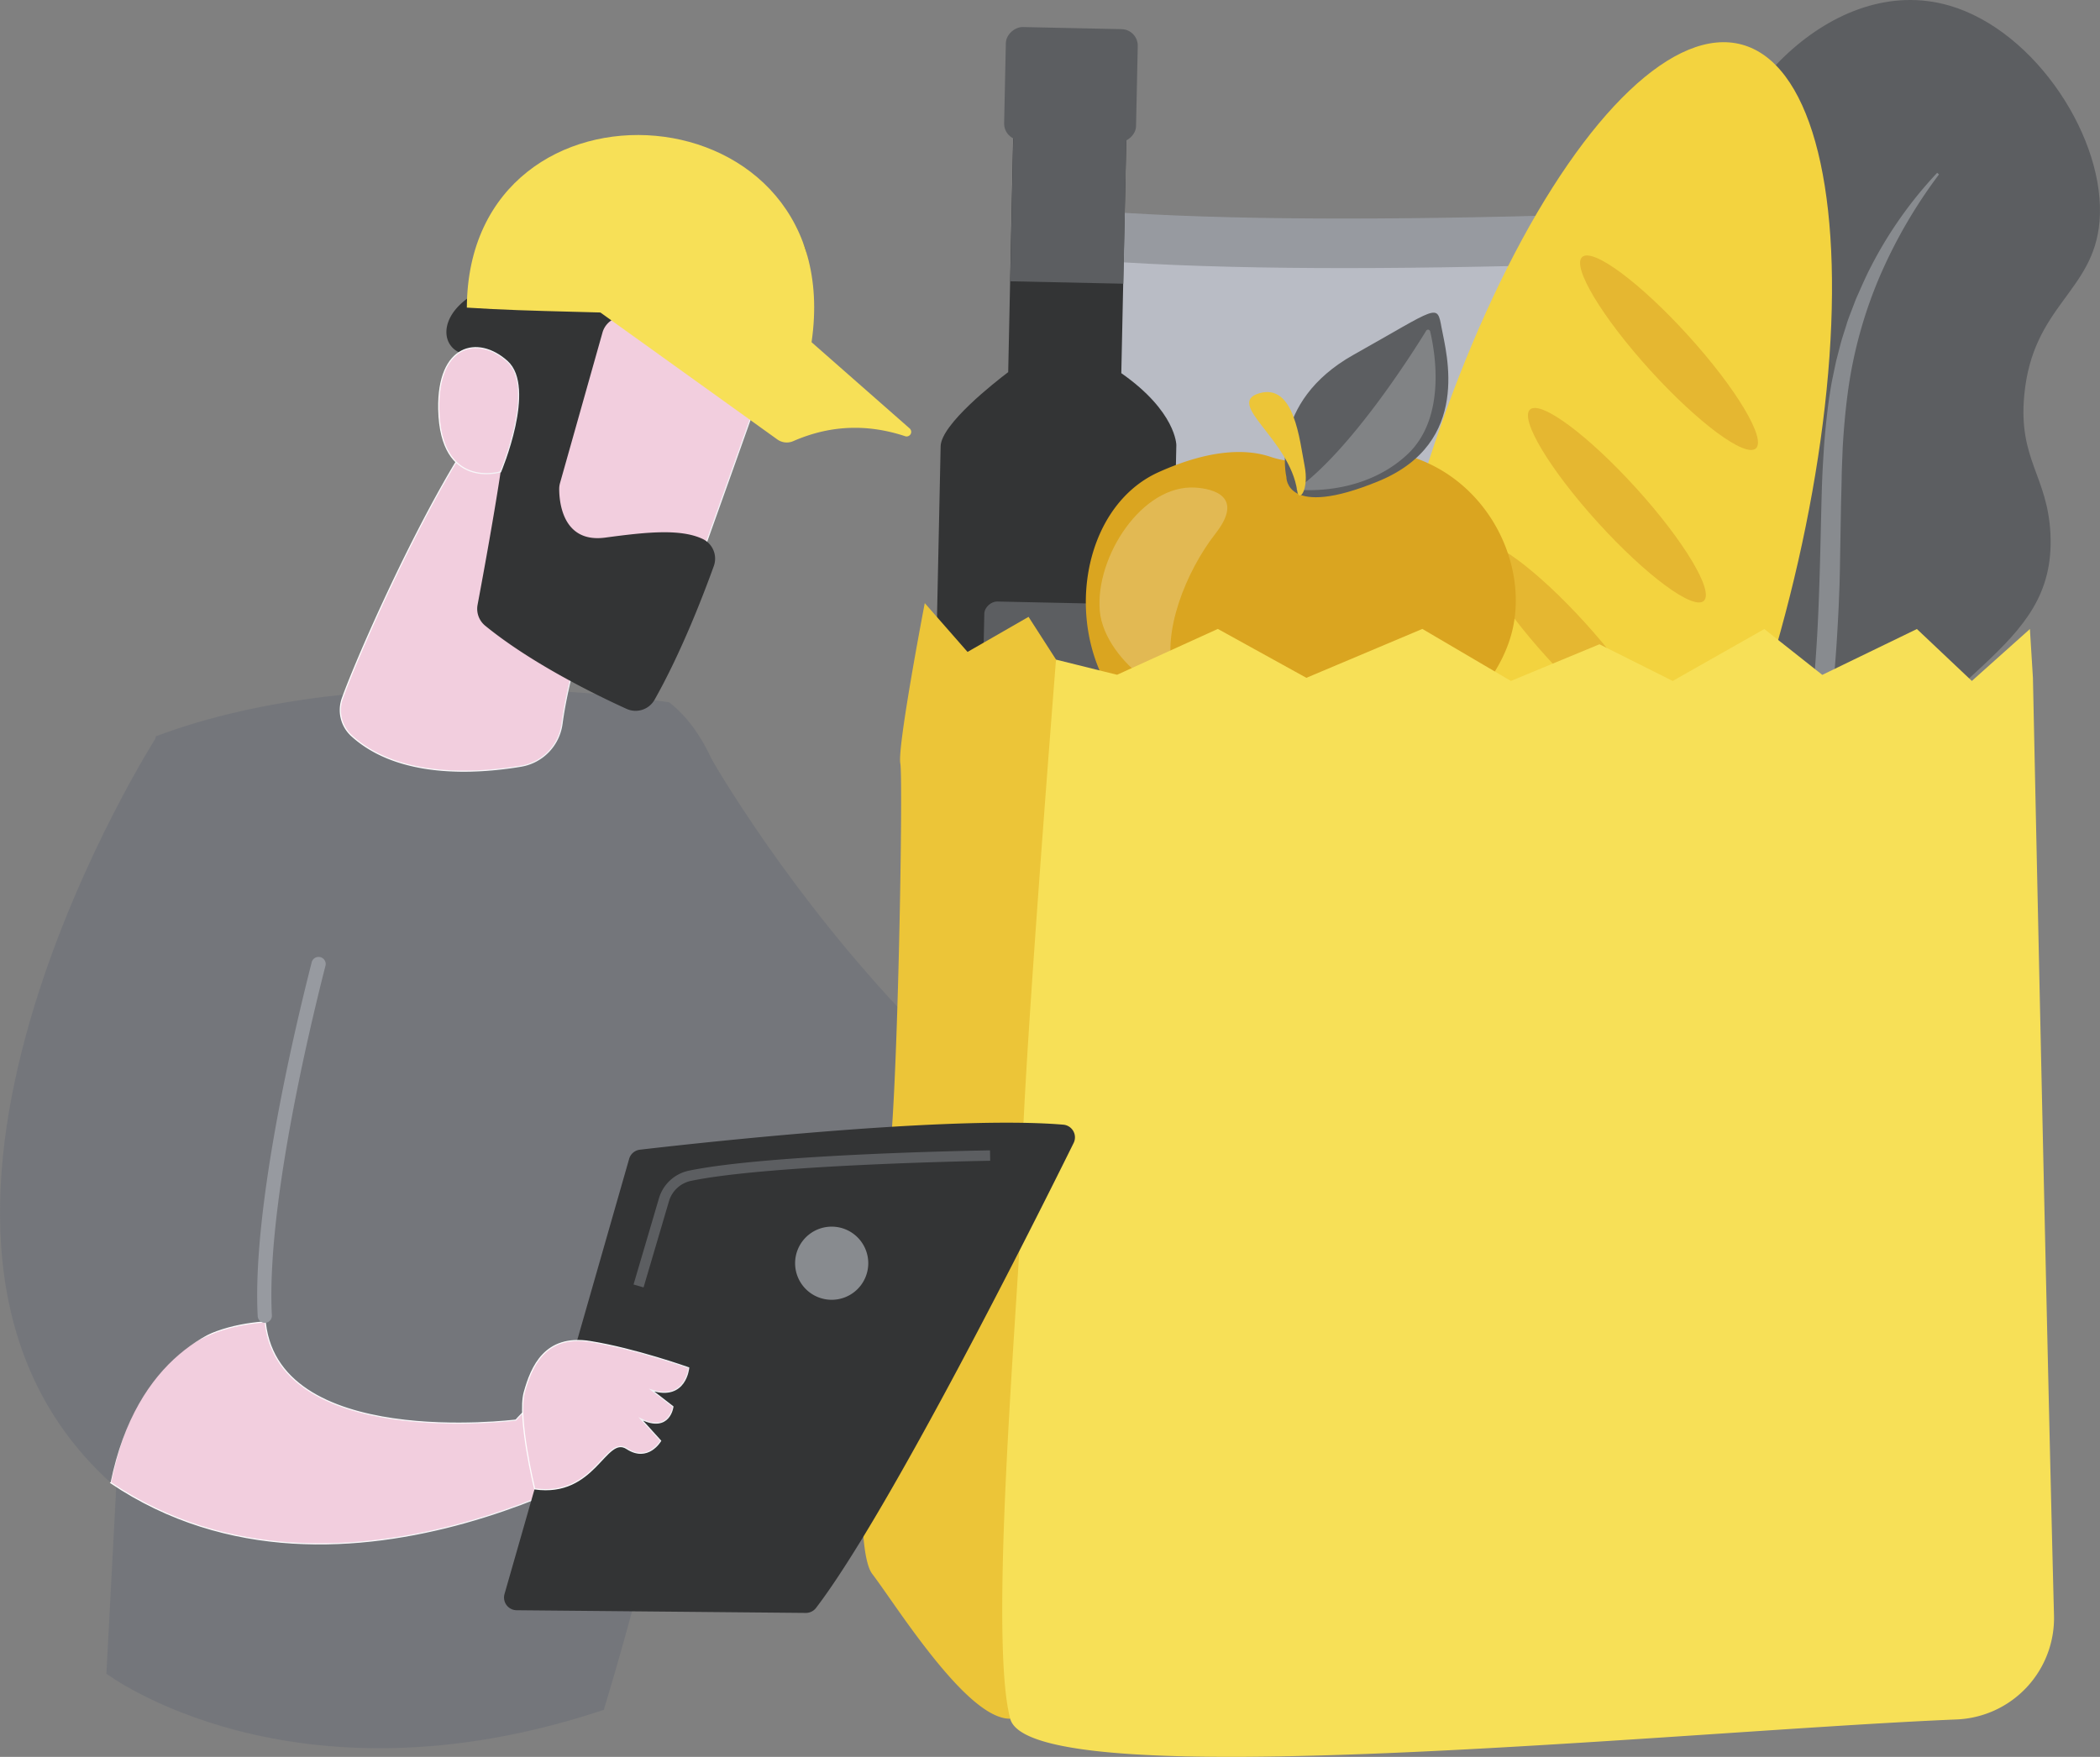
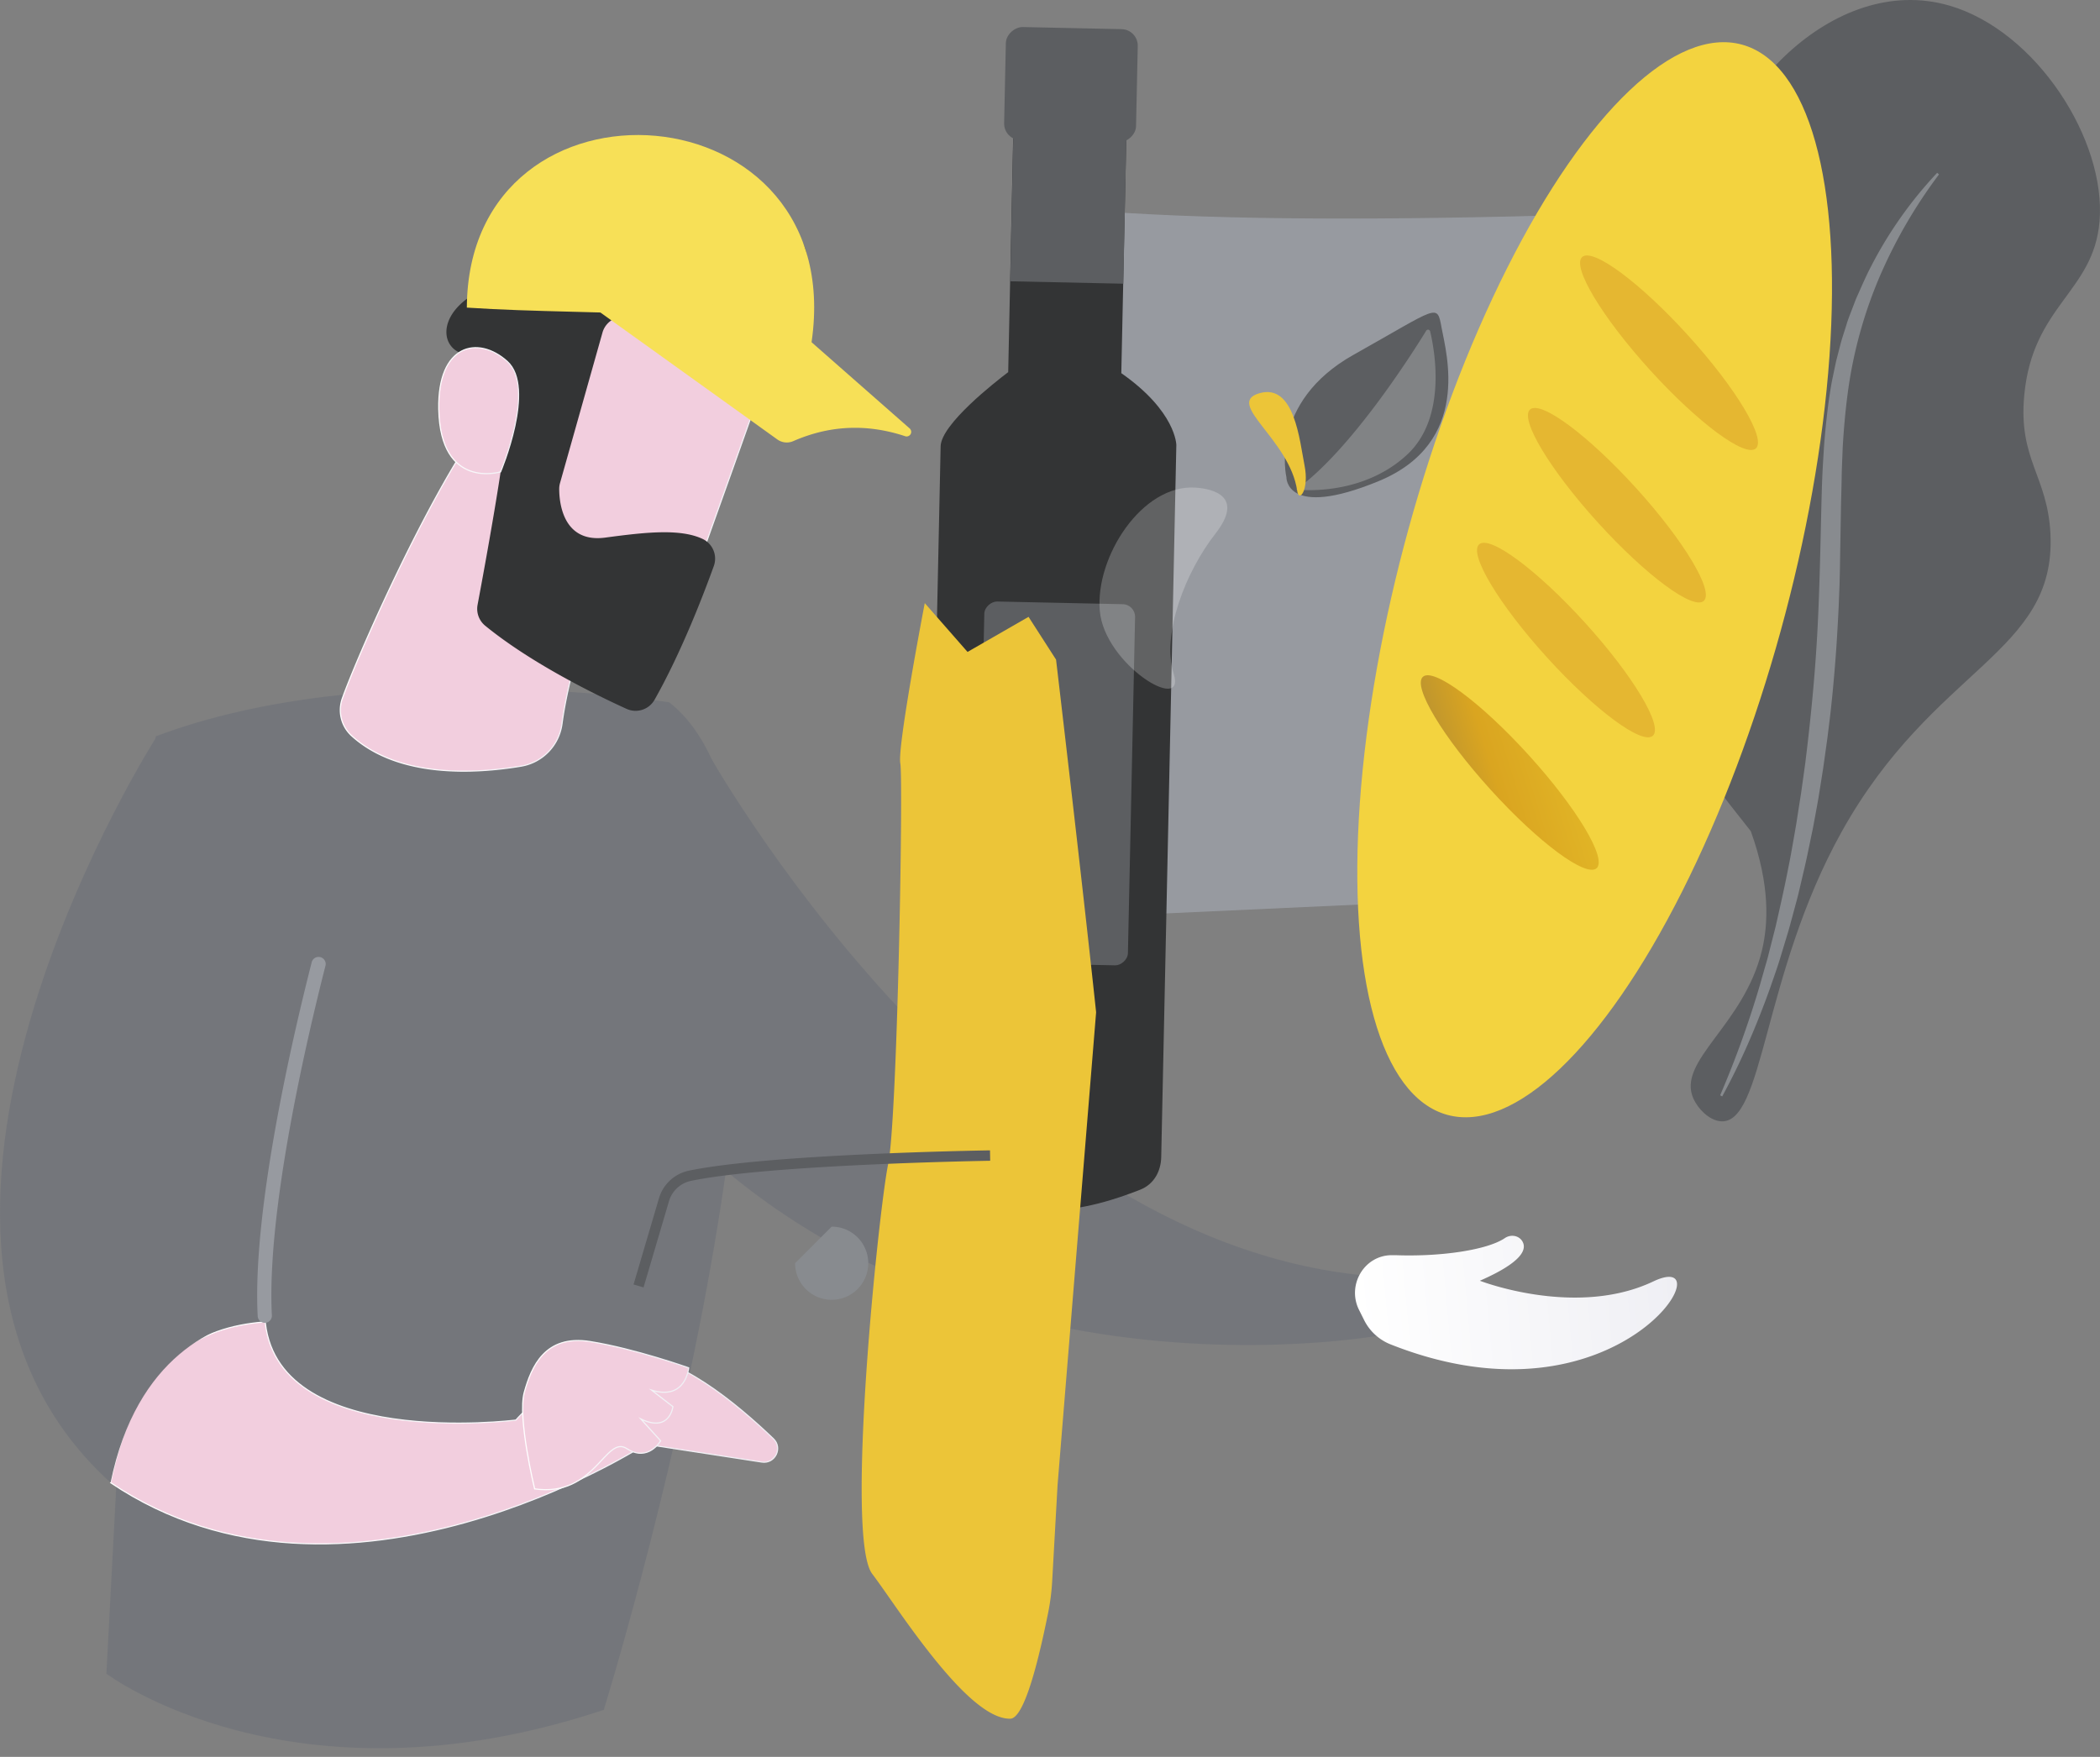
<svg xmlns="http://www.w3.org/2000/svg" xmlns:xlink="http://www.w3.org/1999/xlink" viewBox="0 0 1831.88 1532.8">
  <rect x="0" y="0" width="1831.88" height="1532.8" fill="#808080" stroke="none" />
  <defs>
    <style>.cls-1{fill:#74767b;}.cls-2{fill:url(#linear-gradient);}.cls-18,.cls-19,.cls-3,.cls-4,.cls-6{fill:#f2cede;stroke-miterlimit:10;}.cls-3{stroke:url(#linear-gradient-2);}.cls-4{stroke:url(#linear-gradient-3);}.cls-5{fill:#333435;}.cls-6{stroke:url(#linear-gradient-4);}.cls-7{fill:#5c5e61;}.cls-8{fill:#888b8f;}.cls-9{fill:#979aa0;}.cls-10{fill:#b9bcc5;}.cls-11{fill:#f3d33f;}.cls-12{fill:#e5b731;}.cls-13{fill:url(#_2);}.cls-14{fill:#daa520;}.cls-15{fill:#fff;opacity:0.23;}.cls-16{fill:#ecc538;}.cls-17{fill:#f7e057;}.cls-18{stroke:url(#linear-gradient-5);}.cls-19{stroke:url(#linear-gradient-6);}</style>
    <linearGradient id="linear-gradient" x1="-307.94" y1="1022.71" x2="-27.32" y2="1022.71" gradientTransform="translate(1398.52 102.79) rotate(-5.16)" gradientUnits="userSpaceOnUse">
      <stop offset="0" stop-color="#fff" />
      <stop offset="1" stop-color="#efeff4" />
    </linearGradient>
    <linearGradient id="linear-gradient-2" x1="296.41" y1="505.07" x2="533.06" y2="505.07" gradientTransform="matrix(1, 0, 0, 1, 0, 0)" xlink:href="#linear-gradient" />
    <linearGradient id="linear-gradient-3" x1="449.21" y1="381.71" x2="684.94" y2="381.71" gradientTransform="matrix(1, 0, 0, 1, 0, 0)" xlink:href="#linear-gradient" />
    <linearGradient id="linear-gradient-4" x1="382.22" y1="358.3" x2="452.9" y2="358.3" gradientTransform="matrix(1, 0, 0, 1, 0, 0)" xlink:href="#linear-gradient" />
    <linearGradient id="_2" x1="1098.85" y1="4164.02" x2="819.82" y2="4607.18" gradientTransform="translate(5603.96 -808.78) rotate(82.68)" gradientUnits="userSpaceOnUse">
      <stop offset="0" stop-color="#fdf53f" />
      <stop offset="0.65" stop-color="#daa520" />
      <stop offset="1" stop-color="#5c5e61" />
    </linearGradient>
    <linearGradient id="linear-gradient-5" x1="95.87" y1="1248.04" x2="678.87" y2="1248.04" gradientTransform="matrix(1, 0, 0, 1, 0, 0)" xlink:href="#linear-gradient" />
    <linearGradient id="linear-gradient-6" x1="455.38" y1="1234.63" x2="601.24" y2="1234.63" gradientTransform="matrix(1, 0, 0, 1, 0, 0)" xlink:href="#linear-gradient" />
  </defs>
  <g id="Livello_2" data-name="Livello 2">
    <g id="Illustration">
      <path class="cls-1" d="M615.39,653.14s237.12,428.8,576.85,459.82l18.11,51.08S742.2,1255.46,502.4,869.81Z" />
      <path class="cls-2" d="M1185.44,1142.69c-10.55-21.38,4.34-47.22,28.18-47.59,1.17,0,2.38,0,3.63,0,40,1.5,80.5-4.66,95.47-14.91,5-3.4,12-2.45,15.19,2.67,4.13,6.68.86,18-37,34.54,0,0,83.82,32.67,151.33.59,65.8-31.28-29.26,134.3-229.44,54.84a43.83,43.83,0,0,1-23-21.42Z" />
      <path class="cls-1" d="M526.7,1491.77s230.23-742.23,57.17-879c0,0-259.37-41.84-448,29.68L92.82,1460.21S254.54,1582.49,526.7,1491.77Z" />
      <path class="cls-3" d="M532.51,485.44s-33.7,81.84-42.28,146.18a43.24,43.24,0,0,1-35.92,36.87c-40.27,6.69-107,10.43-147.64-26.63a30.37,30.37,0,0,1-8-32.63c16.73-46.83,103.7-241.81,151.08-271.7Z" />
      <path class="cls-4" d="M684.44,279.13c0,4.08-91,257.61-91,257.61l-143.66-55,50.55-253.11S684.44,210.93,684.44,279.13Z" />
      <path class="cls-5" d="M525.53,290.26l-37,131.15a18.58,18.58,0,0,0-.72,5.13c0,10.7,2.63,47.51,40.13,42.5,34-4.54,65.13-8.18,84.92,1.14a19,19,0,0,1,9.82,23.65c-8.28,23-27.88,74.59-51.75,116.78a19,19,0,0,1-24.42,7.82c-27-12.27-83.16-39.76-123.18-72.45a19,19,0,0,1-6.73-18.28c6.29-33.55,25.05-135.6,25.87-164.84.78-27.45-30-48.41-43.58-56.29A18.66,18.66,0,0,1,390,294.74c-4.26-17.67,14.25-43.65,65.25-52.46,10.68-1.85-4.48-26.07-6.65-36.68-4.32-21.13-2.94-52.23,37.19-63.68,40.78-11.64,66.44,12.91,79.5,31.74a19,19,0,0,0,23.61,6.3c4.81-2.15,10.63-2.25,16.88,3,8.42,7.1,21.24,4.94,27.43-4.17,11.89-17.51-9.41-6.22,27.16,5.61,64.91,21,44.83,61.88,21,102.56s-33,19.11-65.68-7.85c-24.86-20.49-62.72-8.23-79.43-1.18A18.87,18.87,0,0,0,525.53,290.26Z" />
      <path class="cls-6" d="M436.67,411.67s31.16-73.59,5.76-96.41-60.84-15-59.68,41.84C384.19,427.78,436.67,411.67,436.67,411.67Z" />
      <path class="cls-7" d="M1477.24,958.59c3.92,8.69,13.39,18.56,23.32,19.64,38.33,4.17,36.4-127.61,105.93-252.49,80.5-144.59,187.42-155.36,182.15-260.24-2.54-50.43-28.1-64.4-22.83-120.72,7.34-78.44,60.51-89.87,65.67-151.59,5.93-71-55.17-166.21-130.89-188.28C1598.77-24.76,1497.84,85.8,1489.33,180.5c-5.52,61.51,27.22,124.3,12.58,130.5-14,5.91-38.92-53.35-77.09-56.47-50-4.07-111.56,89-89.07,159.22,20.71,64.59,110.54,103.11,103.07,119.63-2.94,6.49-16.86.56-22.69,7-10.4,11.45,9.57,57.17,111.14,184.8,17.13,47.57,15.1,81.34,9.8,103.68C1521.46,894.72,1462.27,925.41,1477.24,958.59Z" />
      <path class="cls-8" d="M1691.43,152.18a434.57,434.57,0,0,0-51.15,87.76,389.22,389.22,0,0,0-27.85,98.61c-2.44,17.15-4,34.55-5,52.09-.32,8.82-.78,17.59-.91,26.47s-.46,17.72-.62,26.61l-.91,53.54-.33,13.41-.54,13.4c-.31,8.94-.86,17.86-1.35,26.78-1,17.85-2.46,35.61-4.13,53.34-.91,8.85-1.76,17.7-2.92,26.5l-1.63,13.21-1.83,13.16-1.85,13.16-2.08,13.1-2.09,13.1-2.34,13-2.42,13-2.68,12.94c-1.79,8.62-3.54,17.25-5.63,25.78l-3,12.83-1.5,6.41-1.67,6.36c-2.3,8.45-4.51,16.93-6.89,25.34l-7.59,25.08c-2.58,8.33-5.56,16.51-8.38,24.74-11.71,32.73-25.37,64.61-41.84,94.69l-1.77-1a857,857,0,0,0,35-97.27l3.54-12.5c1.16-4.17,2.51-8.26,3.51-12.49l6.41-25.23c3.85-17,7.72-33.91,11-51,1.79-8.52,3.25-17.14,4.76-25.74l2.25-12.91,2-13,2.06-13,1.83-13,1.81-13,1.59-13.07c4.12-34.88,7.39-69.94,9.21-105.23s2.46-70.78,3.33-106.5c.24-8.94.45-17.87.86-26.82s1-17.89,1.55-26.83c1.43-17.86,3.32-35.71,6.41-53.32.8-4.39,1.79-8.73,2.67-13.1l1.38-6.53,1.67-6.45c1.14-4.28,2.15-8.61,3.41-12.85l4-12.63c1.22-4.25,2.91-8.3,4.45-12.41l2.35-6.14c.78-2.05,1.55-4.1,2.48-6.08,3.58-8,7-16,10.91-23.72a358.49,358.49,0,0,1,58.87-84Z" />
      <path class="cls-9" d="M959.48,184.28c112.33,8.17,256.72,7.73,416.84,3.08l-61.76,595.93-341.9,15.65Z" />
-       <path class="cls-10" d="M959.48,227.5c112.33,8.17,256.72,7.74,416.84,3.09l-61.76,595.93-341.9,15.65Z" />
      <ellipse class="cls-11" cx="1391.12" cy="505.86" rx="484.24" ry="168.32" transform="translate(533.93 1712.64) rotate(-74.6)" />
      <ellipse class="cls-12" cx="1455.88" cy="307.65" rx="22.45" ry="112.75" transform="translate(171.15 1058.44) rotate(-42.23)" />
      <ellipse class="cls-12" cx="1410.43" cy="440.69" rx="22.45" ry="112.75" transform="translate(69.92 1062.43) rotate(-42.23)" />
      <ellipse class="cls-12" cx="1366.02" cy="558.34" rx="22.45" ry="112.75" transform="translate(-20.69 1063.11) rotate(-42.23)" />
      <ellipse class="cls-13" cx="1316.98" cy="673.9" rx="22.45" ry="112.75" transform="translate(-111.09 1060.15) rotate(-42.23)" />
      <path class="cls-5" d="M978.14,325.58l5.67-267.14-98.64-2.1-5.69,268.33c-11.27,8.53-58.53,45.41-58.94,64.72-.41,19.55-10.83,510.05-13.07,615.72-.27,12.59,9.11,24.17,20.61,29.29,19.78,8.8,53.19,20.8,84.19,21.46s62.33-10,82.46-17.93c11.71-4.63,18-15.87,18.23-28.46l13.19-621.2S1026.05,359.07,978.14,325.58Z" />
      <rect class="cls-7" x="763.62" y="617.69" width="315.16" height="131.55" rx="10.96" transform="translate(218.35 1589.95) rotate(-88.78)" />
      <rect class="cls-7" x="866.1" y="131.36" width="131.55" height="98.66" transform="translate(731.46 1108.52) rotate(-88.78)" />
      <rect class="cls-7" x="884.81" y="16.28" width="98.66" height="115.1" rx="14.39" transform="translate(840.51 1006.19) rotate(-88.78)" />
-       <path class="cls-14" d="M1161.13,397.78a79.33,79.33,0,0,1-52.93.75c-19.15-6.41-50.24-7.79-97.34,13.33-92.37,41.39-89.1,222,42,249,171.22,35.28,251.53-49.54,266.32-110.55s-24.33-138.59-100.33-155.17C1194,389.73,1174.86,392.65,1161.13,397.78Z" />
      <path class="cls-15" d="M1042.81,425.41c15,1,43.08,7.4,17.37,40.27s-47.27,87.17-36.29,122.37-60.44-8.3-64.51-55.12S996.08,422.39,1042.81,425.41Z" />
-       <path class="cls-14" d="M1184.22,418.35c0,8.56-22.07,15.5-49.28,15.5s-49.29-6.94-49.29-15.5,22.07,0,49.29,0S1184.22,409.79,1184.22,418.35Z" />
      <path class="cls-7" d="M1122.16,416.25s-15.68-65.09,58.66-106.76,72.67-45.43,76.73-23.4,26.49,100.16-55,133.71S1122.16,416.25,1122.16,416.25Z" />
      <path class="cls-15" d="M1244.13,288.51c-11.66,19-65.82,104.7-113.47,138.57,0,0,56.52,7.3,97.07-30.67,34.68-32.48,23.71-91.07,19.81-107.36A1.87,1.87,0,0,0,1244.13,288.51Z" />
      <path class="cls-16" d="M1131.59,428.29c1.54,10.69,10.64-1.1,6.37-22.33s-8.65-71.73-39.3-62.9S1125.11,383.18,1131.59,428.29Z" />
      <path class="cls-16" d="M956.17,883.15l-33.64,412.64-4.67,83.47a196.3,196.3,0,0,1-3.59,28.06c-11,54.81-22.52,92-33,92.19-26.45.48-64.08-47.53-92.27-86.76-11.43-16-21.26-30.52-28.21-39.7-24-32,6-319.57,14-357.52S788.08,680.63,785.36,666s21.33-139.81,21.33-139.81l35,39.95,2.32,2.64,53.21-30.6,24,37.31S943.47,763.71,956.17,883.15Z" />
-       <path class="cls-17" d="M1791.75,1409.24a88.58,88.58,0,0,1-84.92,90.91c-243.75,10.15-807.15,68.47-825.6-.64-21.25-79.89,13.24-430.9,10.6-476.2s29.35-447.82,29.35-447.82l41.14,10.22,12.14,3,87.88-40,77.26,42.67,101.14-42.67L1318,594.1l77.25-32,63.91,32,79.9-45.3,50.57,40,82.53-40,47.93,45.3,50.65-45.3,2.64,42.67S1785.76,1179.31,1791.75,1409.24Z" />
      <path class="cls-18" d="M229.14,1153.49c0,.4,1.86-4.75,1.88-4.35,6.65,116.77,219,89.81,219,89.81s42.17-49.07,99.94-55.22c38.85-4.14,93.24,41.3,124.7,71.51,8.4,8.06,1.41,22.13-10.1,20.36L563.11,1260s-263,170.94-466.68,33.54C119.17,1182.86,176.54,1158.09,229.14,1153.49Z" />
      <path class="cls-1" d="M137,642.08c162.87,46.29,147.82,172.84,147.82,172.84s-60,215.94-53.81,333c-42.55,6.64-111.81,34.94-134.55,145.61-4.25-3.89-8.48-7.91-12.67-12.17C-131.9,1061.54,137,642.08,137,642.08Z" />
      <path class="cls-9" d="M231.37,1154.11a6.21,6.21,0,0,0,5.8-6.52c-4.8-91.08,31-243.31,46.62-304.53a6.21,6.21,0,1,0-12-3.07c-15.75,61.77-51.87,215.47-47,308.25a6.21,6.21,0,0,0,6.52,5.87Z" />
-       <path class="cls-5" d="M440.1,1390.72l108.71-379.64a11.06,11.06,0,0,1,9.36-8c19.7-2.3,76.77-8.75,142.67-14.33,79.37-6.71,171.55-12.15,226.63-7.52a11.1,11.1,0,0,1,9.08,16c-31.32,63.37-160.16,321.15-224.68,405.59a11.16,11.16,0,0,1-9,4.4l-252.22-2.35A11.11,11.11,0,0,1,440.1,1390.72Z" />
      <path class="cls-19" d="M466.37,1299s-15.15-62.27-9-84.36,17.94-50.5,57.39-44.19,86,22.93,86,22.93-2.35,28.78-32.33,19.49L587,1227.26s-2.66,23-28,10.73l17.29,19.08s-10.88,18.92-29.51,6.79S519.21,1306.49,466.37,1299Z" />
-       <path class="cls-8" d="M693.59,1102.11a31.91,31.91,0,1,0,31.91-31.91A31.91,31.91,0,0,0,693.59,1102.11Z" />
+       <path class="cls-8" d="M693.59,1102.11a31.91,31.91,0,1,0,31.91-31.91Z" />
      <path class="cls-7" d="M561.39,1123.23l22.13-75.08a25.5,25.5,0,0,1,19.13-17.86c69.33-14.47,259.2-17.53,261.11-17.57l-.15-9.07c-7.82.12-192.63,3.11-262.82,17.75a34.56,34.56,0,0,0-26,24.18l-22.13,75.09Z" />
      <path class="cls-17" d="M707.16,303.58c38.5-229.34-298.93-252.46-299.92-35.2C524.17,276.16,670.35,266.57,707.16,303.58Z" />
      <path class="cls-17" d="M519.29,269.43l158.83,114A14.12,14.12,0,0,0,692,384.86c33.11-14.47,65.68-14.89,97.84-4.21a4,4,0,0,0,3.81-6.74l-90.17-79.26a3.92,3.92,0,0,0-.32-.25c-50.2-32.63-114-36.23-182.63-29.5A2.51,2.51,0,0,0,519.29,269.43Z" />
    </g>
  </g>
</svg>